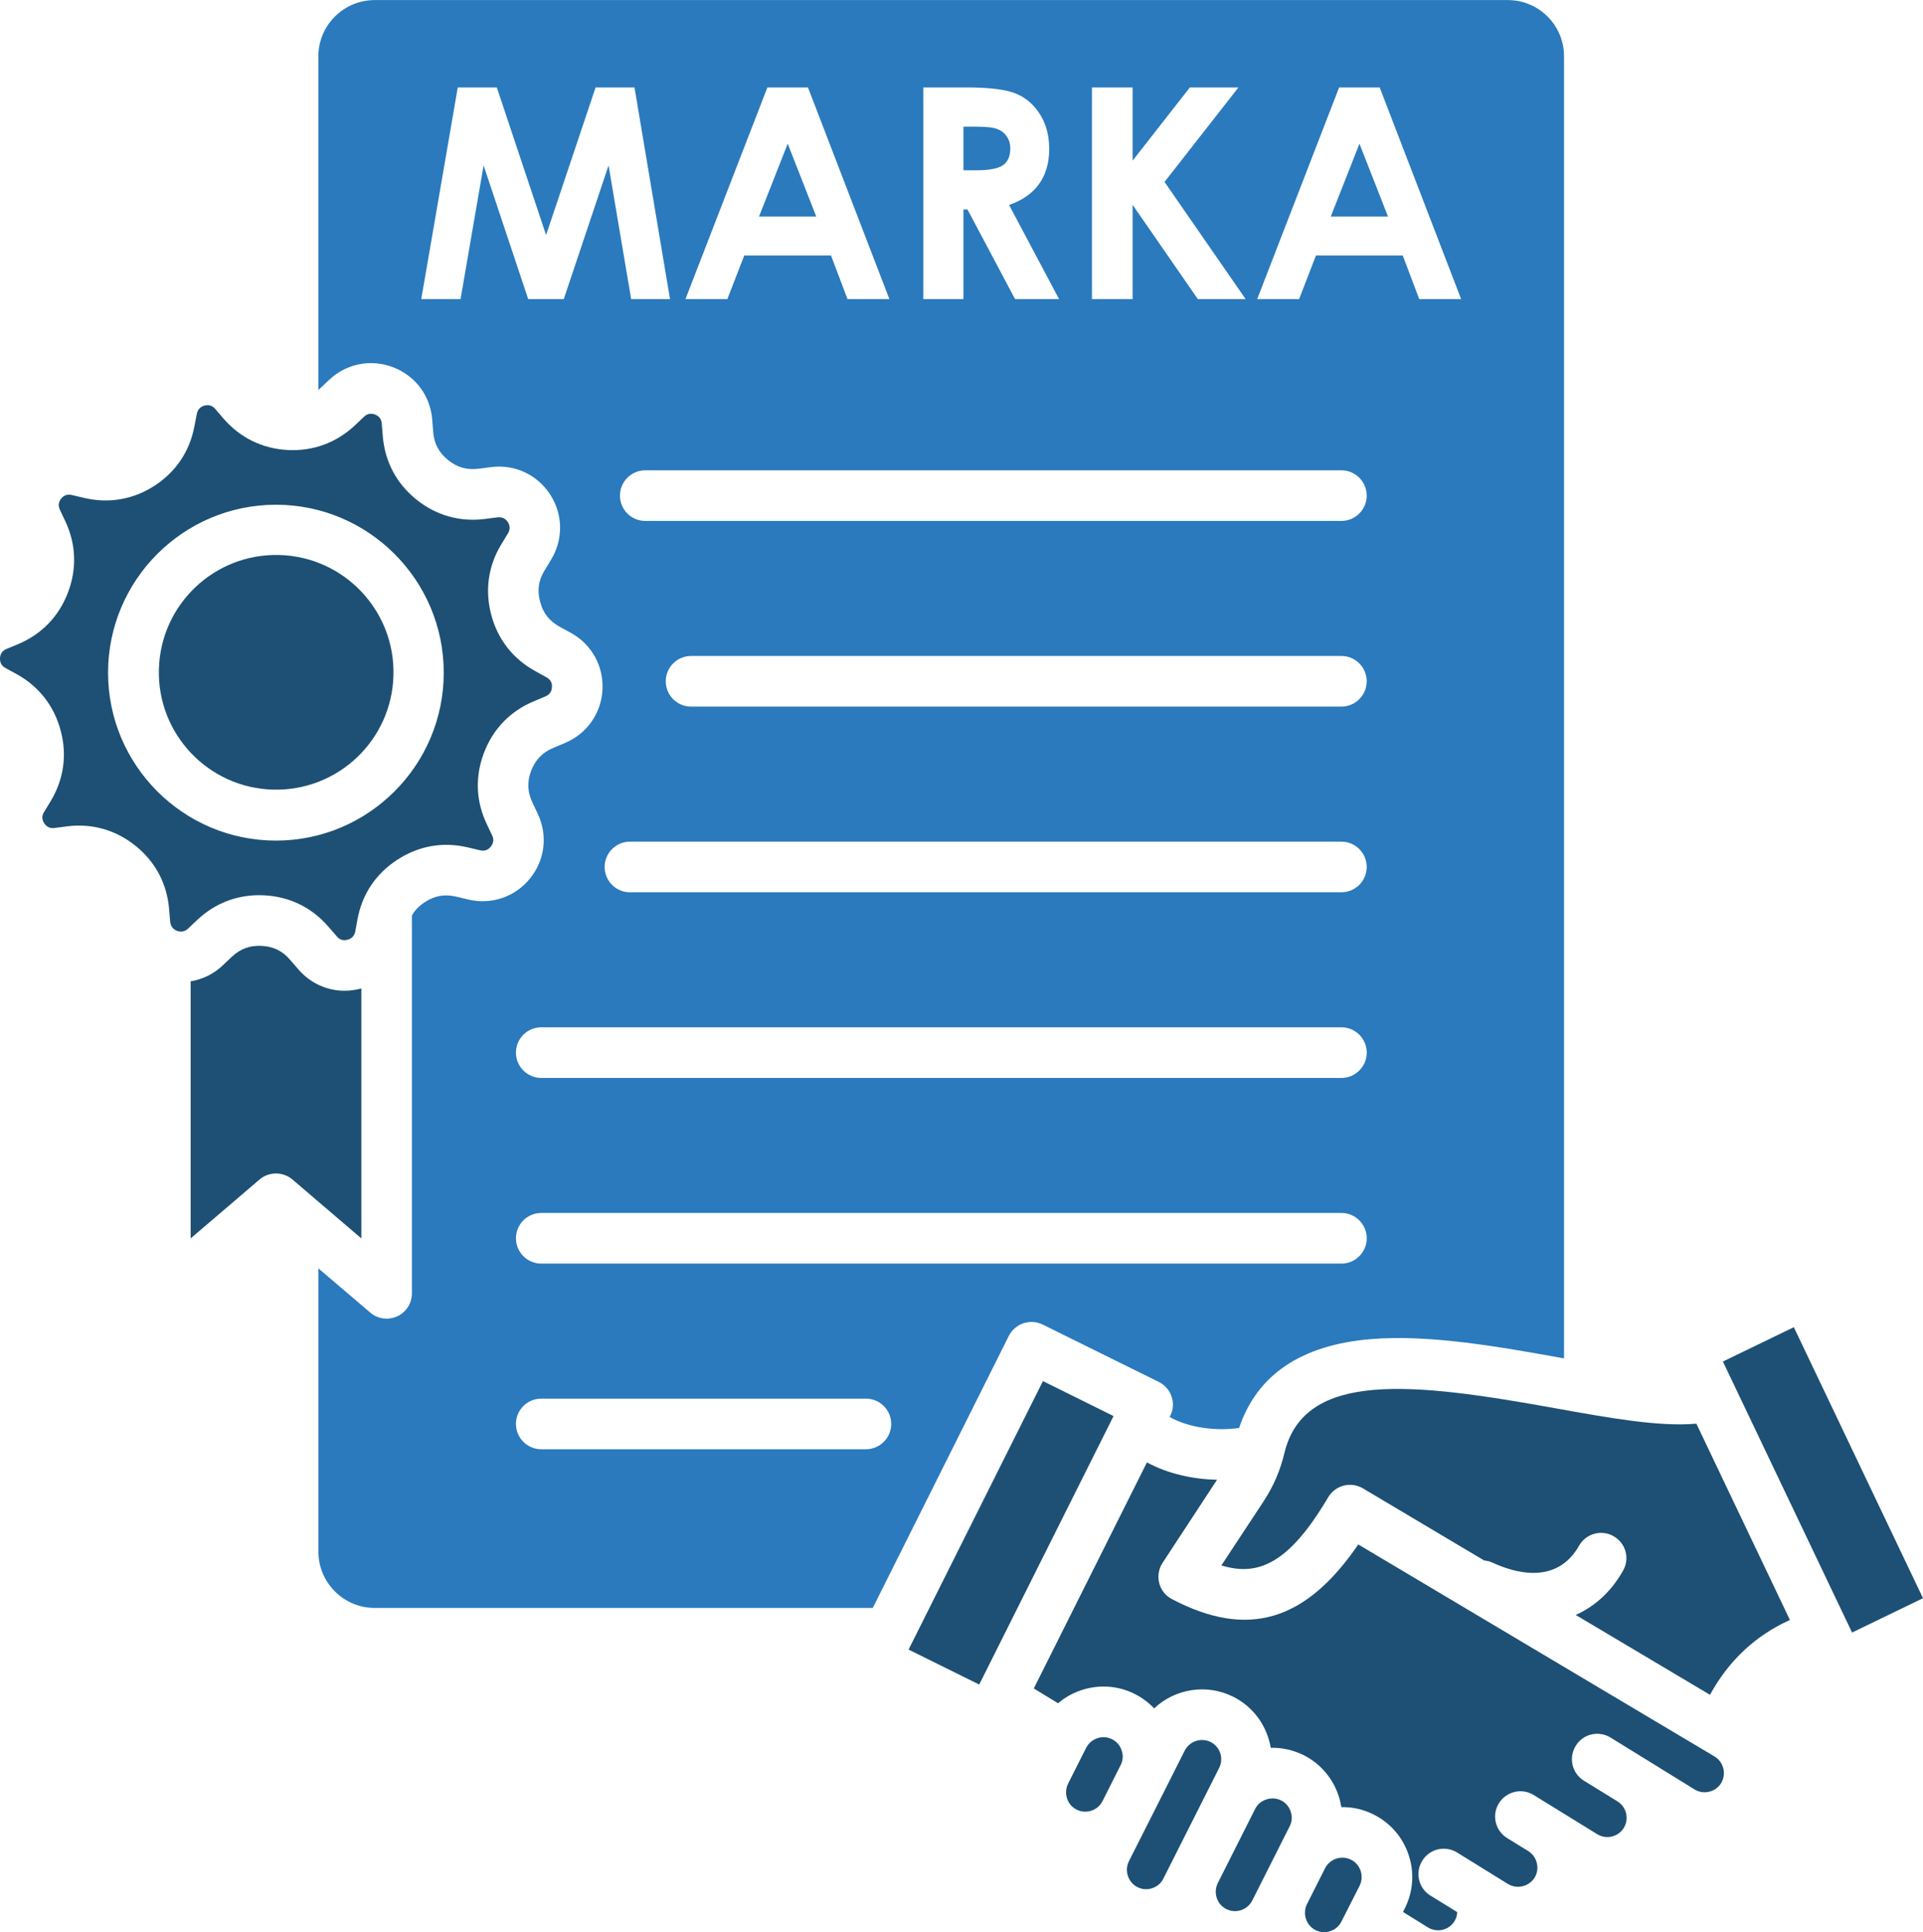
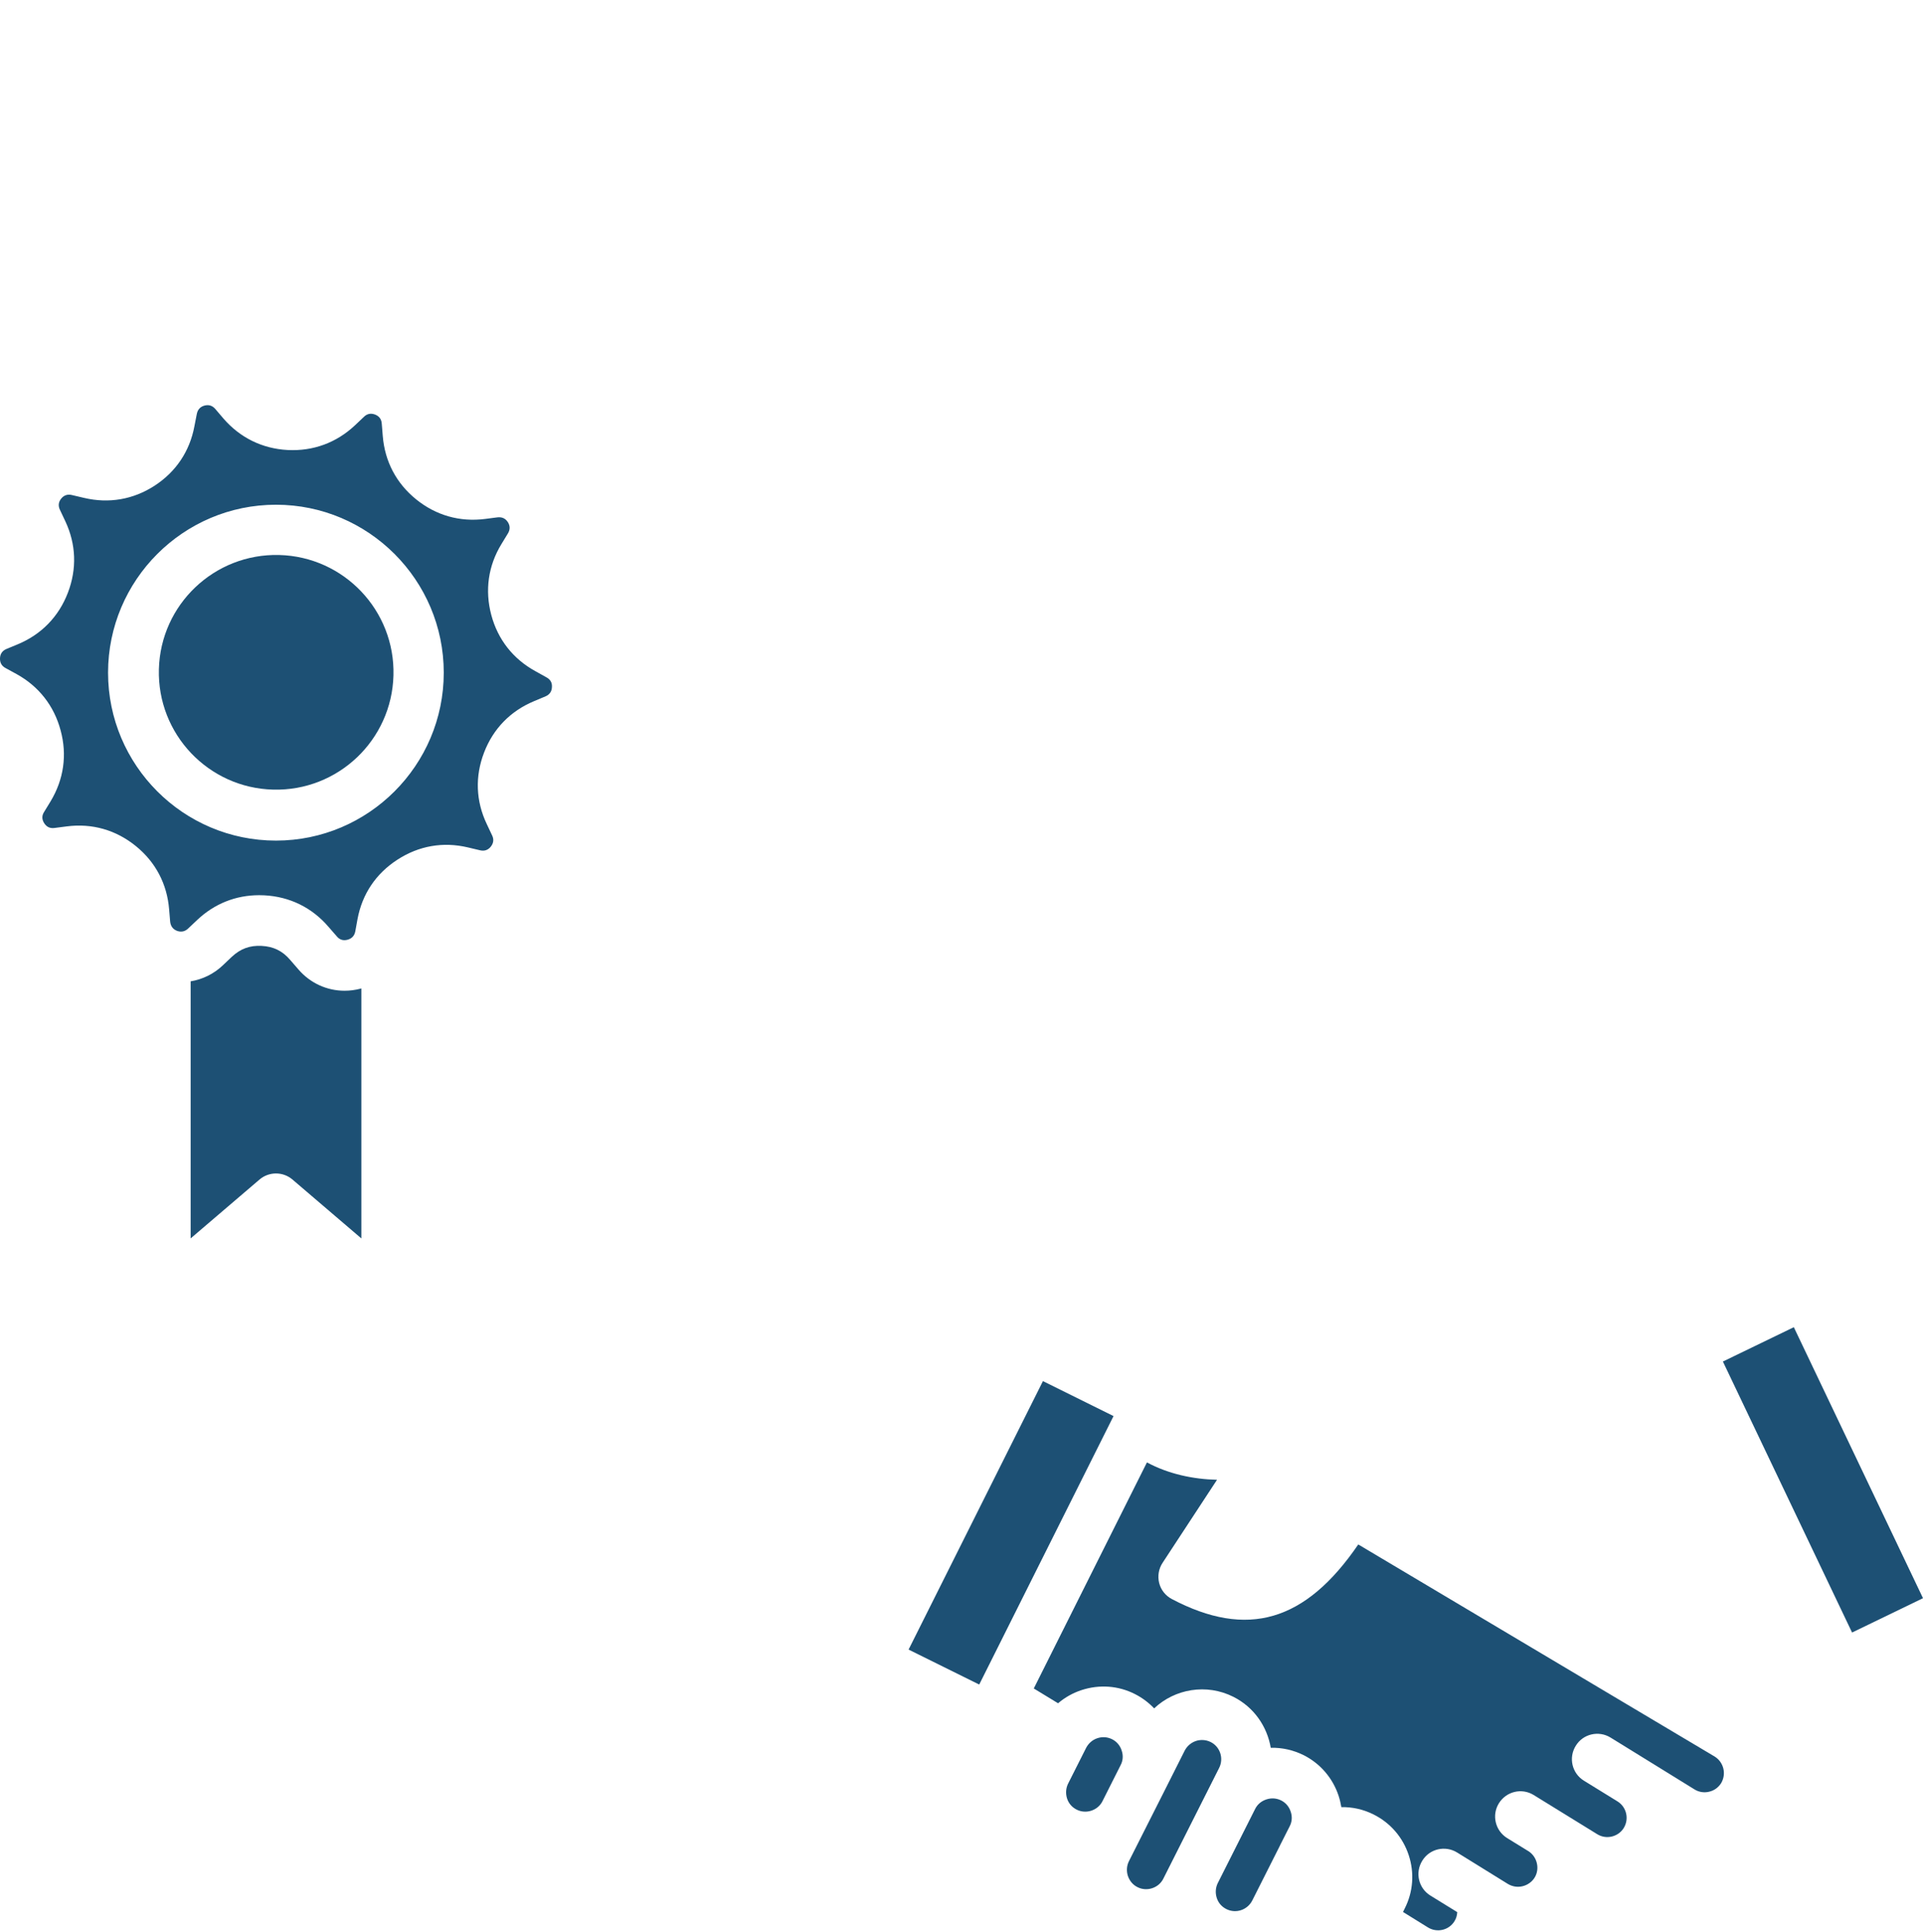
<svg xmlns="http://www.w3.org/2000/svg" xml:space="preserve" width="2209px" height="2219px" version="1.1" style="shape-rendering:geometricPrecision; text-rendering:geometricPrecision; image-rendering:optimizeQuality; fill-rule:evenodd; clip-rule:evenodd" viewBox="0 0 2185.12 2194.84">
  <defs>
    <style type="text/css">
   
    .fil0 {fill:#1D5074}
    .fil1 {fill:#2A7ABD}
   
  </style>
  </defs>
  <g id="Layer_x0020_1">
    <g id="_2459599774608">
      <circle class="fil0" transform="matrix(0.026 -1 1 0.026 313.818 763.66)" r="133.27" />
      <path class="fil0" d="M313.61 573.28c105.09,0 190.63,85.59 190.63,190.78 0,105.18 -85.54,190.77 -190.63,190.77 -105.28,0 -190.82,-85.59 -190.82,-190.77 0.04,-105.19 85.54,-190.78 190.82,-190.78zm244.64 125.22c-7.43,-27.94 -3.55,-55.83 11.55,-80.55l7.42 -12.18c2.54,-4.26 2.54,-8.57 -0.19,-12.79 -2.73,-4.17 -6.66,-5.94 -11.74,-5.37l-14.09 1.82c-28.75,3.65 -55.78,-4.02 -78.3,-22.23 -22.53,-18.21 -35.61,-43.08 -37.96,-71.93l-1.15 -14.19c-0.38,-5.03 -2.92,-8.43 -7.61,-10.25 -4.7,-1.77 -9.01,-0.96 -12.51,2.49l-10.35 9.78c-21.14,19.84 -47.54,29.47 -76.34,28.03 -28.95,-1.53 -54.2,-13.95 -73.18,-35.89l-9.2 -10.79c-3.3,-3.83 -7.43,-5.08 -12.31,-3.78 -4.7,1.29 -7.62,4.46 -8.63,9.39l-2.73 13.99c-5.27,28.42 -20.94,51.81 -45.19,67.57 -24.25,15.77 -52.04,20.56 -80.22,13.9l-13.9 -3.26c-4.89,-1.15 -9.01,0.24 -12.12,4.12 -3.12,3.89 -3.55,8.2 -1.39,12.7l6.08 12.89c12.32,26.17 13.33,54.3 2.93,81.33 -10.35,27.02 -29.95,47.2 -56.55,58.36l-13.32 5.52c-4.51,1.91 -7.05,5.46 -7.24,10.44 -0.19,4.98 1.78,8.77 6.28,11.17l12.51 6.85c25.25,13.9 42.65,36.04 50.08,63.98 7.61,27.93 3.54,55.78 -11.36,80.55l-7.43 12.17c-2.73,4.27 -2.54,8.58 0.19,12.8 2.73,4.17 6.47,5.99 11.55,5.36l14.09 -1.82c28.75,-3.69 55.78,4.03 78.3,22.24 22.53,18.21 35.61,43.08 37.96,71.93l1.19 14.18c0.58,4.99 3.12,8.44 7.62,10.26 4.7,1.77 9.01,0.96 12.7,-2.49l10.35 -9.78c19.55,-18.5 43.85,-28.18 70.45,-28.18 1.96,0 3.93,0.05 5.89,0.15 28.95,1.53 54.2,13.94 72.99,35.89l9.39 10.78c3.11,3.79 7.23,5.08 12.12,3.79 4.89,-1.3 7.81,-4.46 8.82,-9.39l2.54 -14c5.27,-28.46 20.94,-51.8 45.38,-67.57 24.25,-15.76 51.85,-20.6 80.03,-13.94l13.9 3.3c4.89,1.15 9.01,-0.24 12.12,-4.12 3.12,-3.93 3.74,-8.19 1.58,-12.7l-6.08 -12.89c-12.51,-26.16 -13.51,-54.29 -3.12,-81.32 10.35,-27.03 29.95,-47.2 56.74,-58.37l13.13 -5.51c4.51,-1.92 7.05,-5.46 7.24,-10.45 0.38,-5.03 -1.78,-8.76 -6.28,-11.16l-12.31 -6.85c-25.45,-13.9 -42.89,-36.04 -50.32,-63.98l0 0z" />
      <path class="fil0" d="M391.53 1125.38c-19.99,0 -38.96,-8.57 -52.43,-24.2l-9.39 -10.83c-8.63,-10.16 -18.98,-15.24 -32.49,-15.91 -13.32,-0.72 -24.06,3.26 -33.83,12.41l-10.35 9.83c-10.35,9.77 -23.1,15.86 -36.42,18.02l0 292.03 78.3 -66.9c10.78,-9.15 26.6,-9.15 37.38,0l78.3 66.9 0 -283.98c-0.19,0.04 -0.57,0.14 -0.76,0.24 -6.19,1.63 -12.27,2.39 -18.31,2.39l0 0z" />
-       <path class="fil1" d="M468.06 1039.94l0 429.18c0,11.22 -6.47,21.42 -16.63,26.12 -10.35,4.7 -22.33,3.02 -30.72,-4.26l-58.89 -50.18 0 321.89c0,35.17 28.75,63.83 63.97,63.83l565.95 0 154.59 -309c7.24,-14.13 24.25,-19.93 38.58,-12.89l131.88 65.17c6.85,3.41 12.12,9.35 14.47,16.63 2.54,7.24 1.97,15.19 -1.58,22l-0.57 1.2c22.33,12.46 53.04,16.1 78.88,12.46 20.36,-60.48 70.63,-94.46 150.08,-100.97 66.95,-5.52 147.36,9 218.19,21.75 0.38,0.05 0.57,0.15 0.96,0.19l0 -1479.23c0,-35.17 -28.56,-63.83 -63.79,-63.83l-1287.69 0c-35.22,0 -63.97,28.66 -63.97,63.83l0 379.01c0.77,-0.57 1.39,-1.05 1.96,-1.68l10.35 -9.77c19.56,-18.5 47.54,-23.96 72.61,-14.28 25.25,9.63 42.26,32.34 44.42,59.18l1.15 14.23c0.96,13.37 6.47,23.53 16.82,31.97 10.35,8.43 21.51,11.55 34.84,9.87l14.09 -1.82c26.83,-3.41 52.42,8.48 67.13,31.1 14.67,22.57 15.05,50.94 1.15,73.94l-7.42 12.22c-7.05,11.45 -8.63,22.81 -5.08,35.75 3.3,12.98 10.59,21.99 22.33,28.46l12.5 6.81c23.68,12.98 37.38,37.71 35.99,64.64 -1.39,26.89 -17.82,50.08 -42.65,60.48l-13.13 5.51c-12.31,5.18 -20.36,13.42 -25.25,25.93 -4.7,12.5 -4.31,24.01 1.39,36.13l6.08 12.89c11.55,24.34 8.25,52.52 -8.81,73.46 -16.82,20.95 -43.85,30.1 -70.06,23.92l-13.9 -3.31c-12.94,-3.07 -24.25,-1.1 -35.42,6.18 -6.61,4.27 -11.5,9.3 -14.8,15.29l0 0zm52.1 -940.7l44.38 0 55.98 167.73 56.26 -167.73 44.21 0 40.36 240.47 -44.15 0 -25.68 -151.88 -50.91 151.88 -40.41 0 -50.68 -151.88 -26.18 151.88 -44.65 0 41.47 -240.47zm351.82 0l46.11 0 92.54 240.47 -47.61 0 -18.75 -49.57 -98.58 0 -19.2 49.57 -47.61 0 93.1 -240.47zm23.11 63.91l-32.6 82.78 65.03 0 -32.43 -82.78zm154.11 -63.91l48.62 0c26.57,0 45.55,2.35 56.82,7.09 11.33,4.75 20.38,12.67 27.24,23.67 6.87,10.99 10.33,24 10.33,39.07 0,15.8 -3.8,29.03 -11.33,39.63 -7.59,10.66 -18.98,18.7 -34.22,24.11l56.77 106.9 -50.01 0 -54.04 -101.82 -4.63 0 0 101.82 -45.55 0 0 -240.47zm45.55 94.11l14.51 0c14.74,0 24.84,-1.9 30.42,-5.75 5.53,-3.85 8.32,-10.21 8.32,-19.14 0,-5.25 -1.39,-9.83 -4.13,-13.74 -2.73,-3.9 -6.42,-6.69 -11.05,-8.37 -4.58,-1.73 -13.06,-2.57 -25.4,-2.57l-12.67 0 0 49.57zm146.02 -94.11l46.22 0 0 83.17 65.08 -83.17 55.21 0 -84.01 107.34 92.16 133.13 -54.31 0 -74.13 -107.12 0 107.12 -46.22 0 0 -240.47zm280.88 0l46.1 0 92.55 240.47 -47.61 0 -18.76 -49.57 -98.57 0 -19.2 49.57 -47.62 0 93.11 -240.47zm23.11 63.91l-32.6 82.78 65.03 0 -32.43 -82.78zm-929.73 1003.78l909.26 0c15.86,0 28.75,12.89 28.75,28.75 0,15.87 -12.94,28.76 -28.75,28.76l-909.26 0c-15.86,0 -28.75,-12.89 -28.75,-28.76 -0.05,-15.86 12.89,-28.75 28.75,-28.75zm0 210.9l909.26 0c15.86,0 28.75,12.89 28.75,28.75 0,15.91 -12.94,28.76 -28.75,28.76l-909.26 0c-15.86,0 -28.75,-12.84 -28.75,-28.75 -0.05,-15.87 12.89,-28.76 28.75,-28.76l0 0zm0 210.9l368.9 0c15.86,0 28.75,12.89 28.75,28.76 0,15.91 -12.94,28.75 -28.75,28.75l-368.9 0c-15.86,0 -28.75,-12.84 -28.75,-28.75 -0.05,-15.86 12.89,-28.76 28.75,-28.76l0 0zm909.21 -575.19l-808.43 0c-15.86,0 -28.75,-12.89 -28.75,-28.76 0,-15.91 12.94,-28.75 28.75,-28.75l808.43 0c15.86,0 28.75,12.84 28.75,28.75 0,15.86 -12.89,28.75 -28.75,28.75l0 0.01zm0 -210.95l-738.99 0c-15.86,0 -28.75,-12.85 -28.75,-28.76 0,-15.86 12.94,-28.75 28.75,-28.75l738.99 0c15.86,0 28.75,12.89 28.75,28.75 0,15.91 -12.89,28.76 -28.75,28.76l0 0zm0 -210.91l-791.03 0c-15.87,0 -28.76,-12.89 -28.76,-28.75 0,-15.86 12.94,-28.75 28.76,-28.75l791.03 0c15.86,0 28.75,12.89 28.75,28.75 0,15.86 -12.89,28.75 -28.75,28.75l0 0z" />
      <g>
        <path class="fil0" d="M1543.41 1754.4c-60.09,87.98 -126.22,107.01 -211.76,62.06 -7.24,-3.79 -12.51,-10.4 -14.48,-18.26 -1.96,-7.86 -0.57,-16.2 3.93,-23.01l61.82 -94.26c-27.03,-0.62 -55.2,-6.56 -79.64,-19.74l-128.58 256.81 27.61 16.82c7.62,-6.57 16.62,-11.65 26.59,-14.95 20.37,-6.66 41.89,-5.08 60.67,4.45 8.24,4.17 15.67,9.73 21.9,16.3 23.48,-22.19 59.47,-28.52 90.04,-13.13 23.49,11.83 38.34,33.78 42.46,57.89 12.94,-0.29 25.64,2.54 37.57,8.48 18.79,9.53 32.88,25.92 39.54,46.1 1.39,4.22 2.35,8.53 3.11,12.84 12.32,-0.24 25.07,2.45 36.81,8.44 18.97,9.53 33.06,25.87 39.72,46.05 6.66,20.22 5.08,41.74 -4.5,60.62l-1.97 3.98 28.37 17.58c10.35,6.33 23.87,3.17 30.15,-7.14 1.96,-3.11 2.92,-6.66 3.11,-10.25l-30.53 -18.83c-13.51,-8.34 -17.63,-26.07 -9.2,-39.59 8.25,-13.51 26.02,-17.68 39.54,-9.34l57.74 35.75c5.08,3.02 10.98,3.97 16.63,2.59 5.66,-1.35 10.59,-4.8 13.71,-9.73 6.08,-9.83 3.11,-23.1 -6.28,-29.62 -0.19,-0.05 -0.19,-0.09 -0.19,-0.14l-24.68 -15.19c-13.51,-8.34 -17.83,-26.07 -9.39,-39.59 8.43,-13.51 26.02,-17.68 39.53,-9.34l72.22 44.52c10.16,6.32 23.86,3.11 30.14,-7.14 6.28,-10.3 3.12,-23.82 -7.23,-30.19l-38.15 -23.53c-13.51,-8.34 -17.63,-26.07 -9.2,-39.58 8.2,-13.52 26.02,-17.69 39.54,-9.35l38.14 23.53 57.36 35.42c4.89,3.01 10.79,3.97 16.44,2.58 5.89,-1.34 10.54,-4.79 13.7,-9.72 2.93,-4.94 3.93,-10.84 2.54,-16.58 -1.39,-5.71 -4.88,-10.55 -9.77,-13.61l-405.08 -241z" />
        <polygon class="fil0" points="1112.69,1913.54 1265.32,1608.57 1185.1,1568.85 1032.43,1873.82 " />
-         <path class="fil0" d="M1548.73 1690.71l137.77 81.9c3.31,0.28 6.47,1.1 9.59,2.54 25.83,11.88 72.98,25.2 98.24,-19.36 7.81,-13.8 25.44,-18.64 39.15,-10.79 13.9,7.86 18.78,25.4 10.78,39.2 -13.32,23.68 -31.91,40.55 -53.82,50.27l152.63 90.72c21.33,-39.01 51.86,-67.43 90.82,-85.01l-106.29 -222.98c-42.27,3.69 -98.24,-6.33 -161.45,-17.73 -159.48,-28.71 -283.36,-43.28 -306.46,50.27 -5.08,21.27 -12.7,38.81 -24.68,56.93l-47.15 71.54c41.69,12.89 76.91,-2.06 121.34,-77.39 3.93,-6.61 10.35,-11.36 17.63,-13.27 7.38,-1.87 15.43,-0.77 21.9,3.16l0 0z" />
        <path class="fil0" d="M1252.82 2045.9l20.55 -40.78c2.74,-5.17 3.12,-11.12 1.15,-16.72 -1.77,-5.61 -5.65,-10.11 -10.78,-12.7 -5.27,-2.64 -11.16,-3.07 -16.82,-1.2 -5.46,1.82 -9.97,5.7 -12.7,10.88l-20.56 40.78c-2.54,5.18 -2.92,11.12 -1.19,16.72 1.77,5.61 5.65,10.12 10.97,12.75 5.08,2.59 11.17,3.02 16.63,1.2 5.7,-1.87 10.21,-5.75 12.75,-10.93z" />
        <path class="fil0" d="M1324.84 2031l-42.07 83.29c-2.54,5.17 -2.93,11.11 -1.15,16.67 1.96,5.61 5.65,10.16 10.97,12.75 5.08,2.63 11.17,3.02 16.63,1.2 5.65,-1.87 10.16,-5.71 12.7,-10.88l63.4 -125.75c5.46,-10.78 1.15,-24.01 -9.59,-29.42 -3.11,-1.54 -6.46,-2.3 -9.77,-2.3 -2.35,0 -4.7,0.33 -7.04,1.1 -5.47,1.87 -9.97,5.7 -12.7,10.88l-21.38 42.46z" />
        <path class="fil0" d="M1426.2 2054.91l-42.46 84.25c-2.54,5.17 -2.93,11.11 -1.15,16.72 1.77,5.61 5.65,10.11 10.97,12.75 10.78,5.41 23.87,1.05 29.38,-9.73l31.53 -62.49 0 -0.05 0 -0.05 10.97 -21.66c2.74,-5.17 3.12,-11.11 1.2,-16.67 -1.77,-5.61 -5.65,-10.16 -10.78,-12.75 -5.27,-2.63 -11.17,-3.07 -16.82,-1.2 -5.8,1.87 -10.3,5.71 -12.84,10.88l0 0z" />
-         <path class="fil0" d="M1505.65 2122.29l-20.56 40.78c-2.54,5.22 -2.92,11.12 -1.15,16.72 1.97,5.61 5.66,10.11 10.98,12.75 5.08,2.59 11.16,3.02 16.62,1.15 5.66,-1.82 10.16,-5.7 12.7,-10.88l20.75 -40.78c2.54,-5.18 2.93,-11.12 1.2,-16.72 -1.97,-5.61 -5.65,-10.11 -10.97,-12.75 -10.79,-5.42 -24.11,-1.1 -29.57,9.73l0 0z" />
        <polygon class="fil0" points="1957.74,1546.61 2104.52,1854.46 2185.12,1815.45 2038.34,1507.6 " />
      </g>
    </g>
  </g>
</svg>